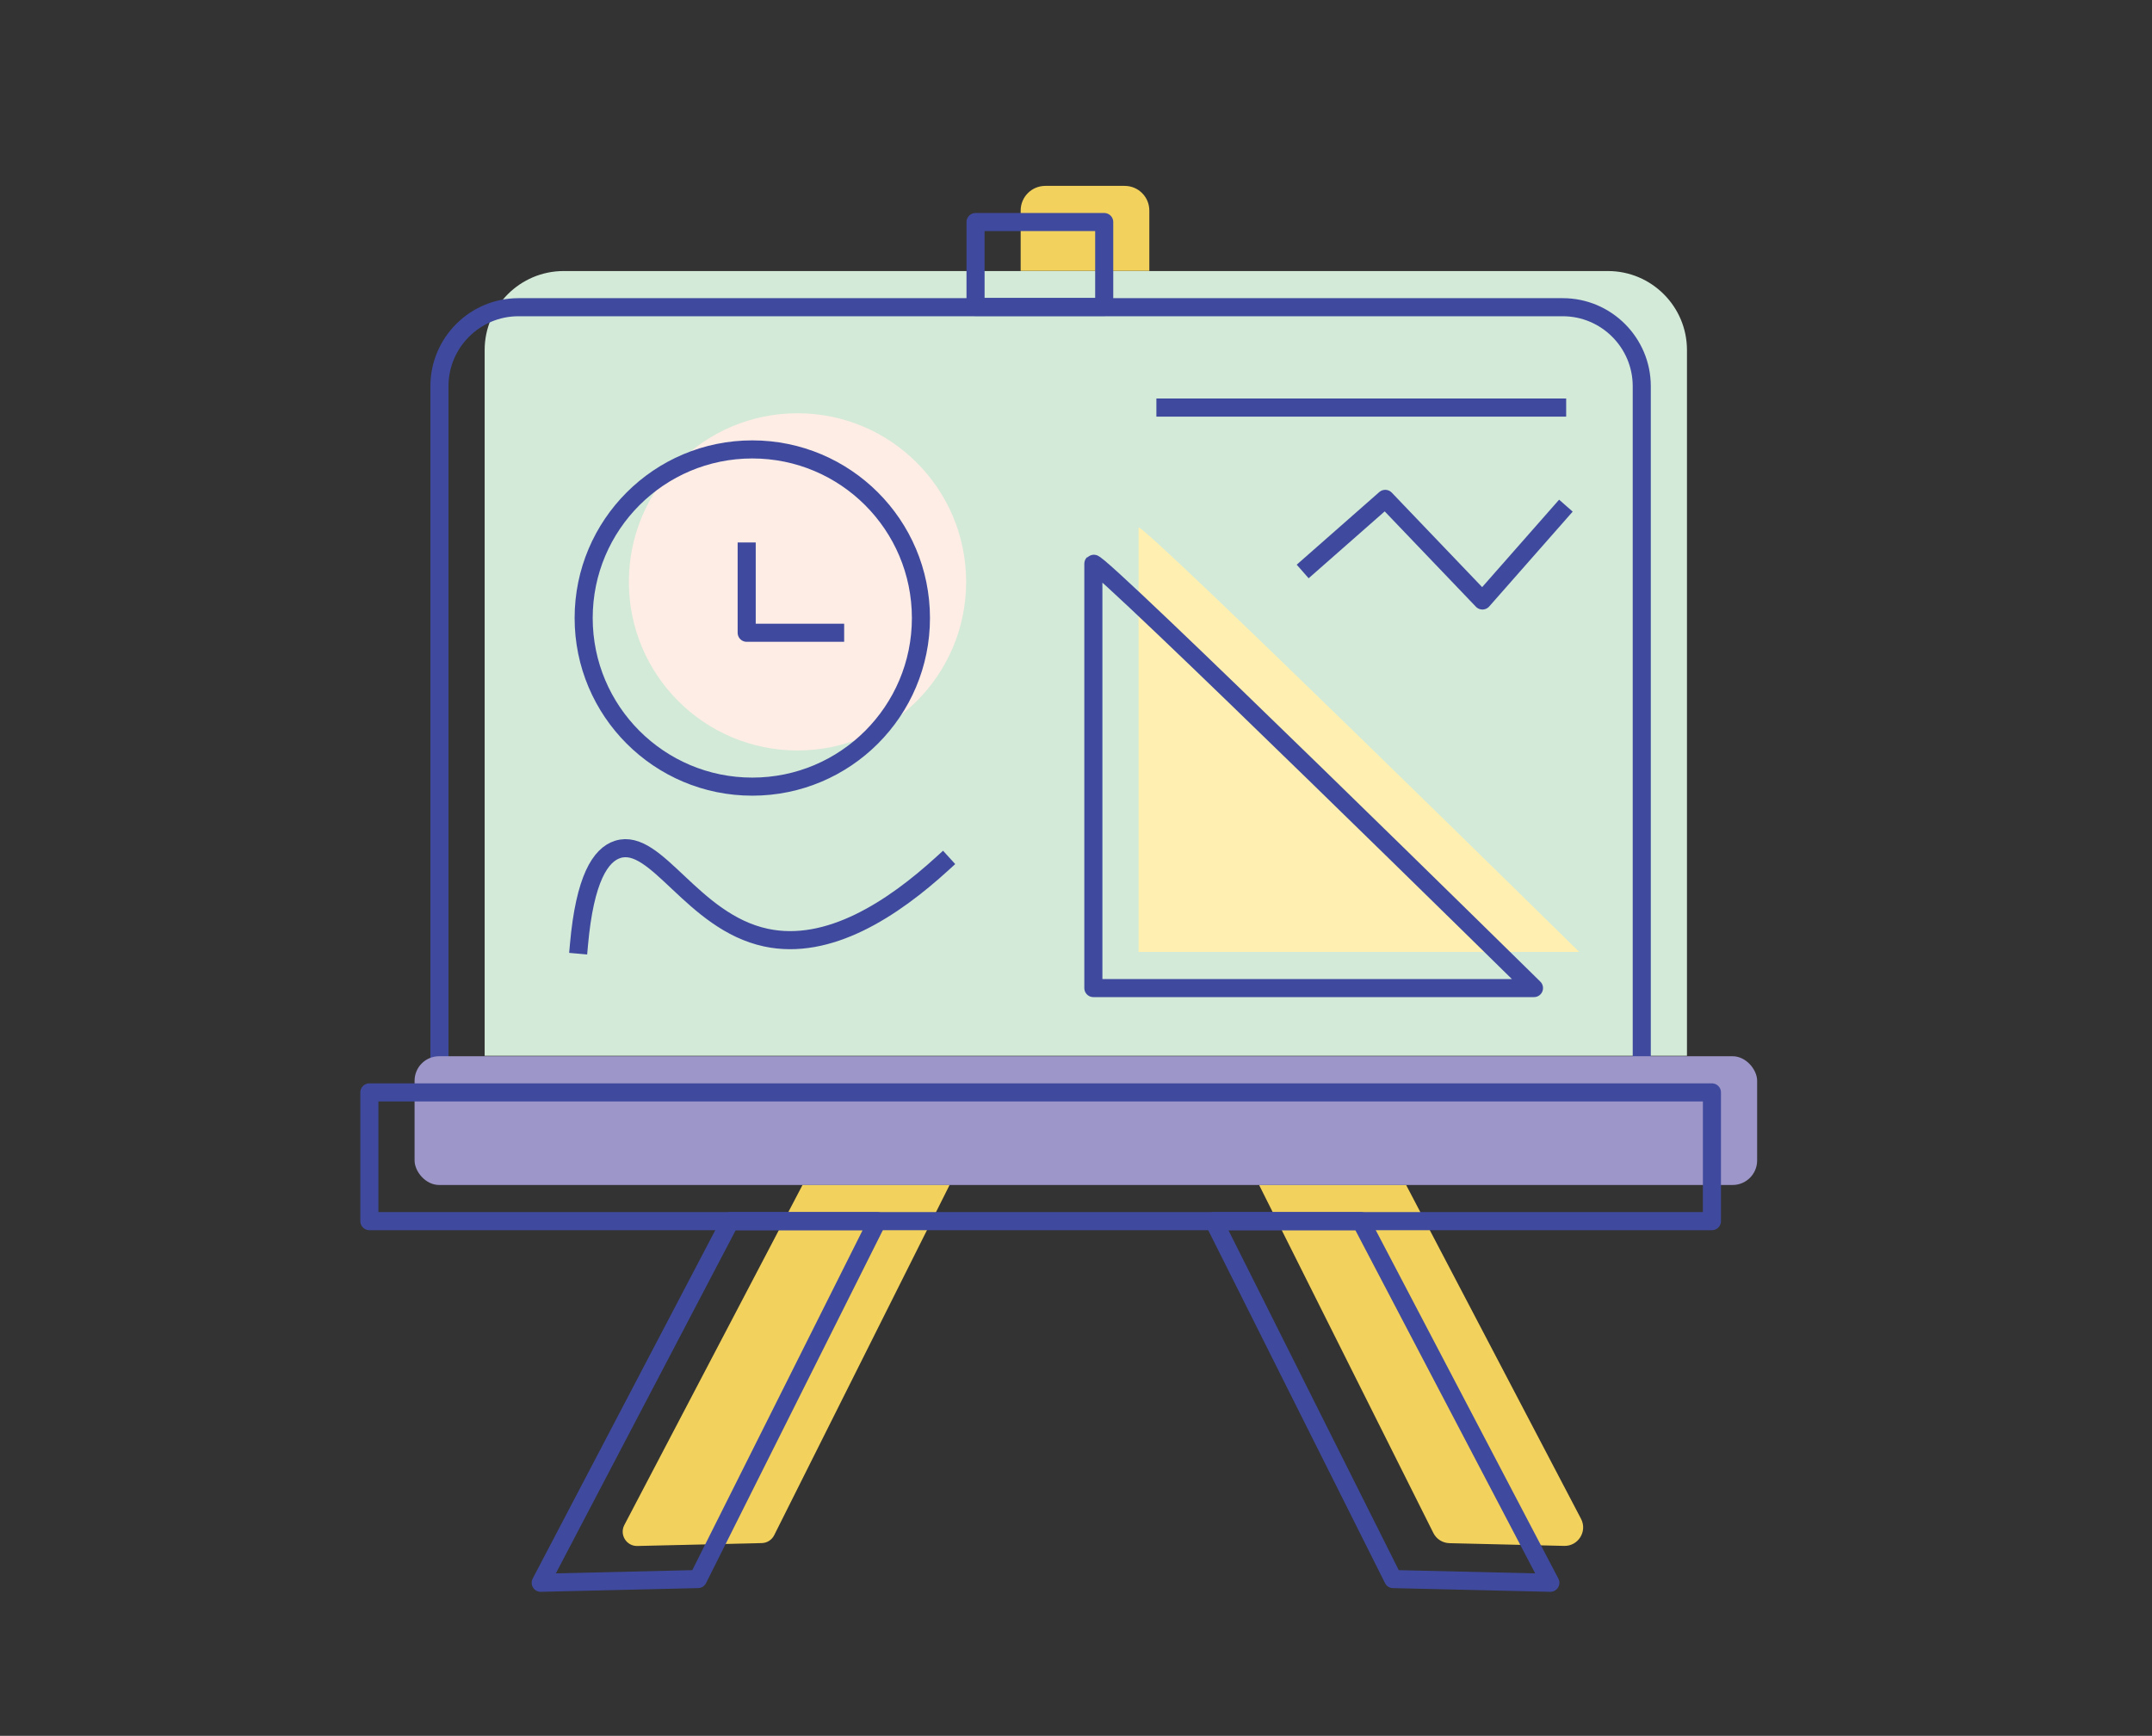
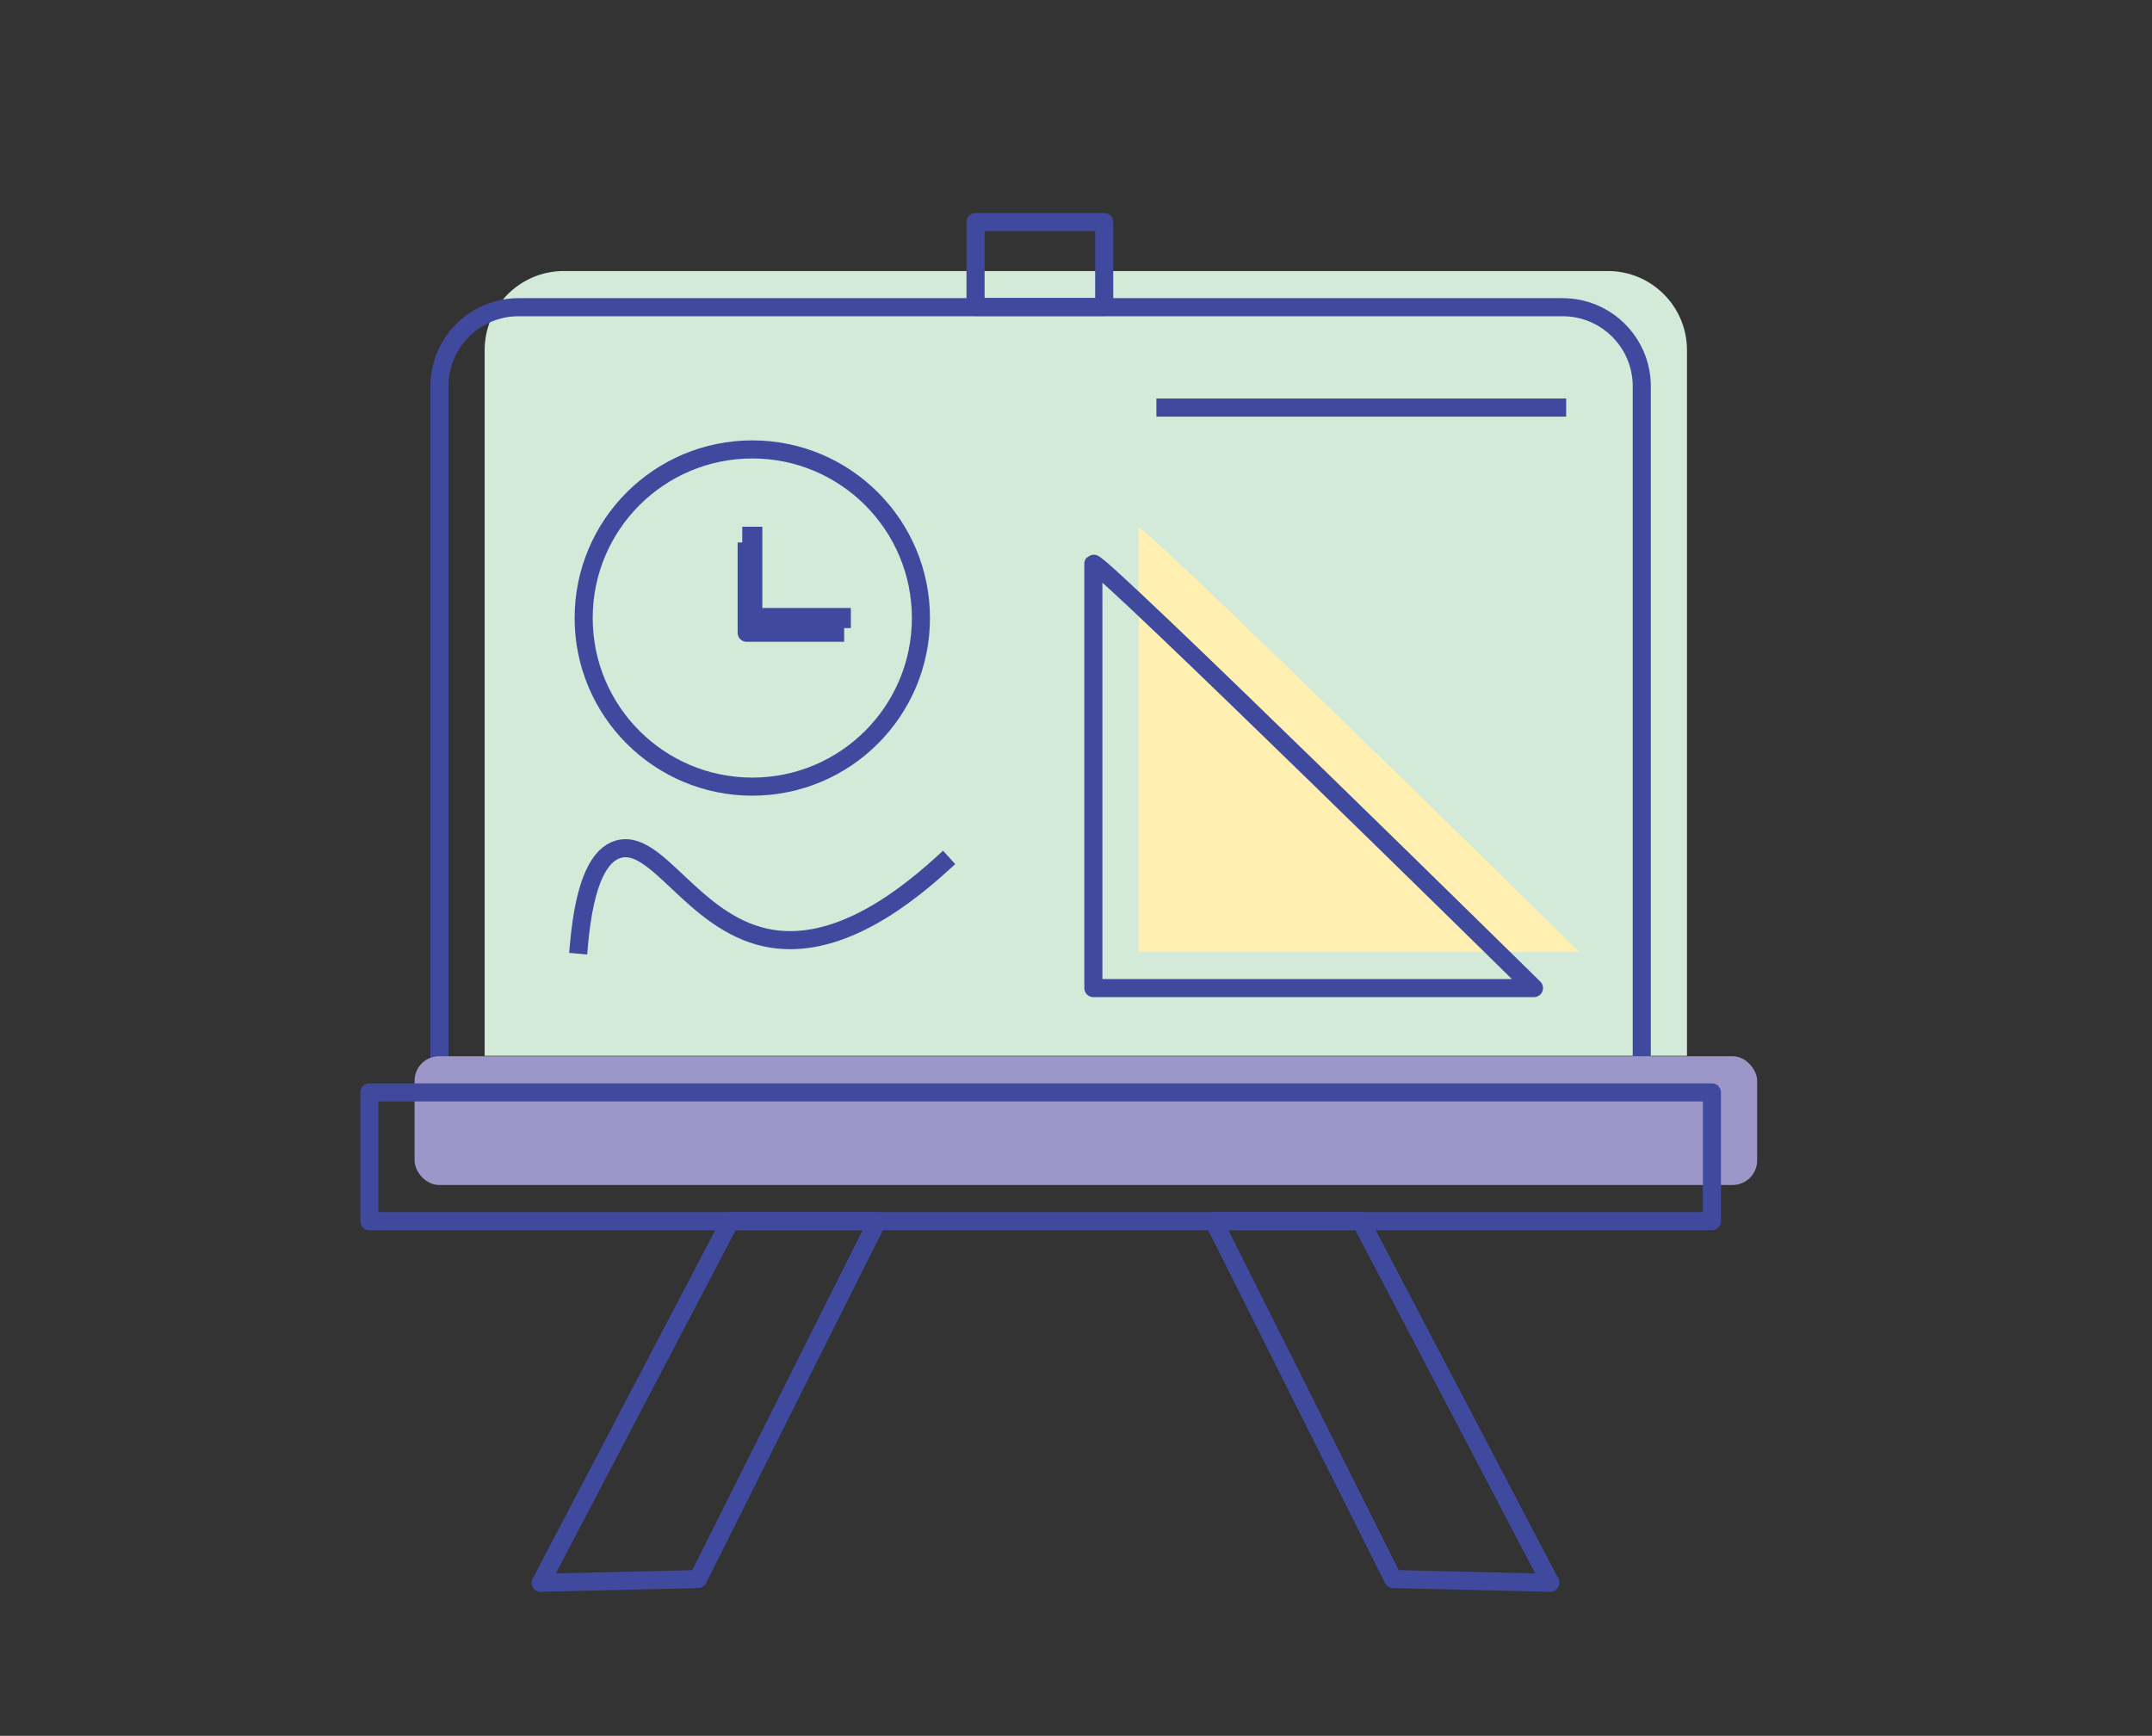
<svg xmlns="http://www.w3.org/2000/svg" id="illustations" viewBox="0 0 238 192">
  <rect x="0" y="0" width="238" height="192" fill="#333333" stroke="none" />
  <defs>
    <style>
      .cls-1 {
        fill: #fff0b1;
      }

      .cls-2 {
        stroke-width: 2px;
      }

      .cls-2, .cls-3, .cls-4 {
        fill: none;
        stroke: #3f4a9e;
        stroke-linecap: square;
        stroke-linejoin: round;
      }

      .cls-3 {
        stroke-width: 2.22px;
      }

      .cls-5 {
        fill: #f2d25d;
      }

      .cls-6 {
        fill: #feede5;
      }

      .cls-7 {
        fill: #9d96c9;
      }

      .cls-4 {
        stroke-width: 2.65px;
      }

      .cls-8 {
        fill: #d3ead8;
      }
    </style>
  </defs>
-   <path class="cls-5" d="M105.02,131.07l-19.4,38.74c-.26.52-.79.86-1.38.87l-13.75.32c-1.21.03-2-1.25-1.44-2.32l19.71-37.62h16.26Z" />
-   <path class="cls-5" d="M172.99,170.99l-12.69-.3c-.76-.02-1.44-.45-1.78-1.13l-19.27-38.49h16.26l19.34,36.92c.73,1.38-.3,3.04-1.86,3Z" />
-   <path class="cls-5" d="M115.61,20.56h8.77c1.51,0,2.73,1.22,2.73,2.73v6.67h-14.23v-6.67c0-1.51,1.22-2.73,2.73-2.73Z" />
  <path class="cls-8" d="M62.34,29.98h115.49c4.82,0,8.74,3.92,8.74,8.74v78.06H53.6V38.72c0-4.82,3.92-8.74,8.74-8.74Z" />
  <path class="cls-2" d="M57.34,33.98h115.49c4.82,0,8.74,3.92,8.74,8.74v78.06H48.6V42.72c0-4.82,3.92-8.74,8.74-8.74Z" />
  <polygon class="cls-4" points="88.66 120.83 88.22 120.83 88.32 120.66 88.66 120.83" />
  <polygon class="cls-2" points="97.02 135.07 77.19 174.66 59.8 175.07 80.76 135.07 97.02 135.07" />
  <polygon class="cls-4" points="143.04 120.83 142.62 120.83 142.95 120.66 143.04 120.83" />
  <polygon class="cls-2" points="171.46 175.07 154.07 174.66 134.24 135.07 150.5 135.07 171.46 175.07" />
  <polyline class="cls-3" points="83.2 59.37 83.2 68.36 92.99 68.36" />
  <rect class="cls-2" x="107.89" y="24.56" width="14.23" height="9.39" />
  <rect class="cls-7" x="45.85" y="116.83" width="148.48" height="14.24" rx="2.71" ry="2.71" />
  <path class="cls-1" d="M125.92,58.35v46.94h48.73s-48.22-47.45-48.73-46.94Z" />
-   <circle class="cls-6" cx="88.2" cy="64.36" r="18.65" />
  <polyline class="cls-2" points="82.58 61 82.58 69.99 92.36 69.99" />
  <line class="cls-2" x1="128.89" y1="45.08" x2="172.21" y2="45.08" />
  <path class="cls-2" d="M64.03,104.49c.65-7.29,2.38-9.94,4.29-10.54,4.3-1.35,8.23,8.01,16.39,9.76,6.96,1.49,14.04-3.2,19.52-8.2" />
-   <polyline class="cls-2" points="144.82 62.55 153.2 55.18 163.95 66.42 172.52 56.68" />
  <path class="cls-2" d="M120.92,62.35v46.94h48.73s-48.22-47.45-48.73-46.94Z" />
  <circle class="cls-2" cx="83.2" cy="68.36" r="18.65" />
  <rect class="cls-2" x="40.85" y="120.83" width="148.48" height="14.24" />
</svg>